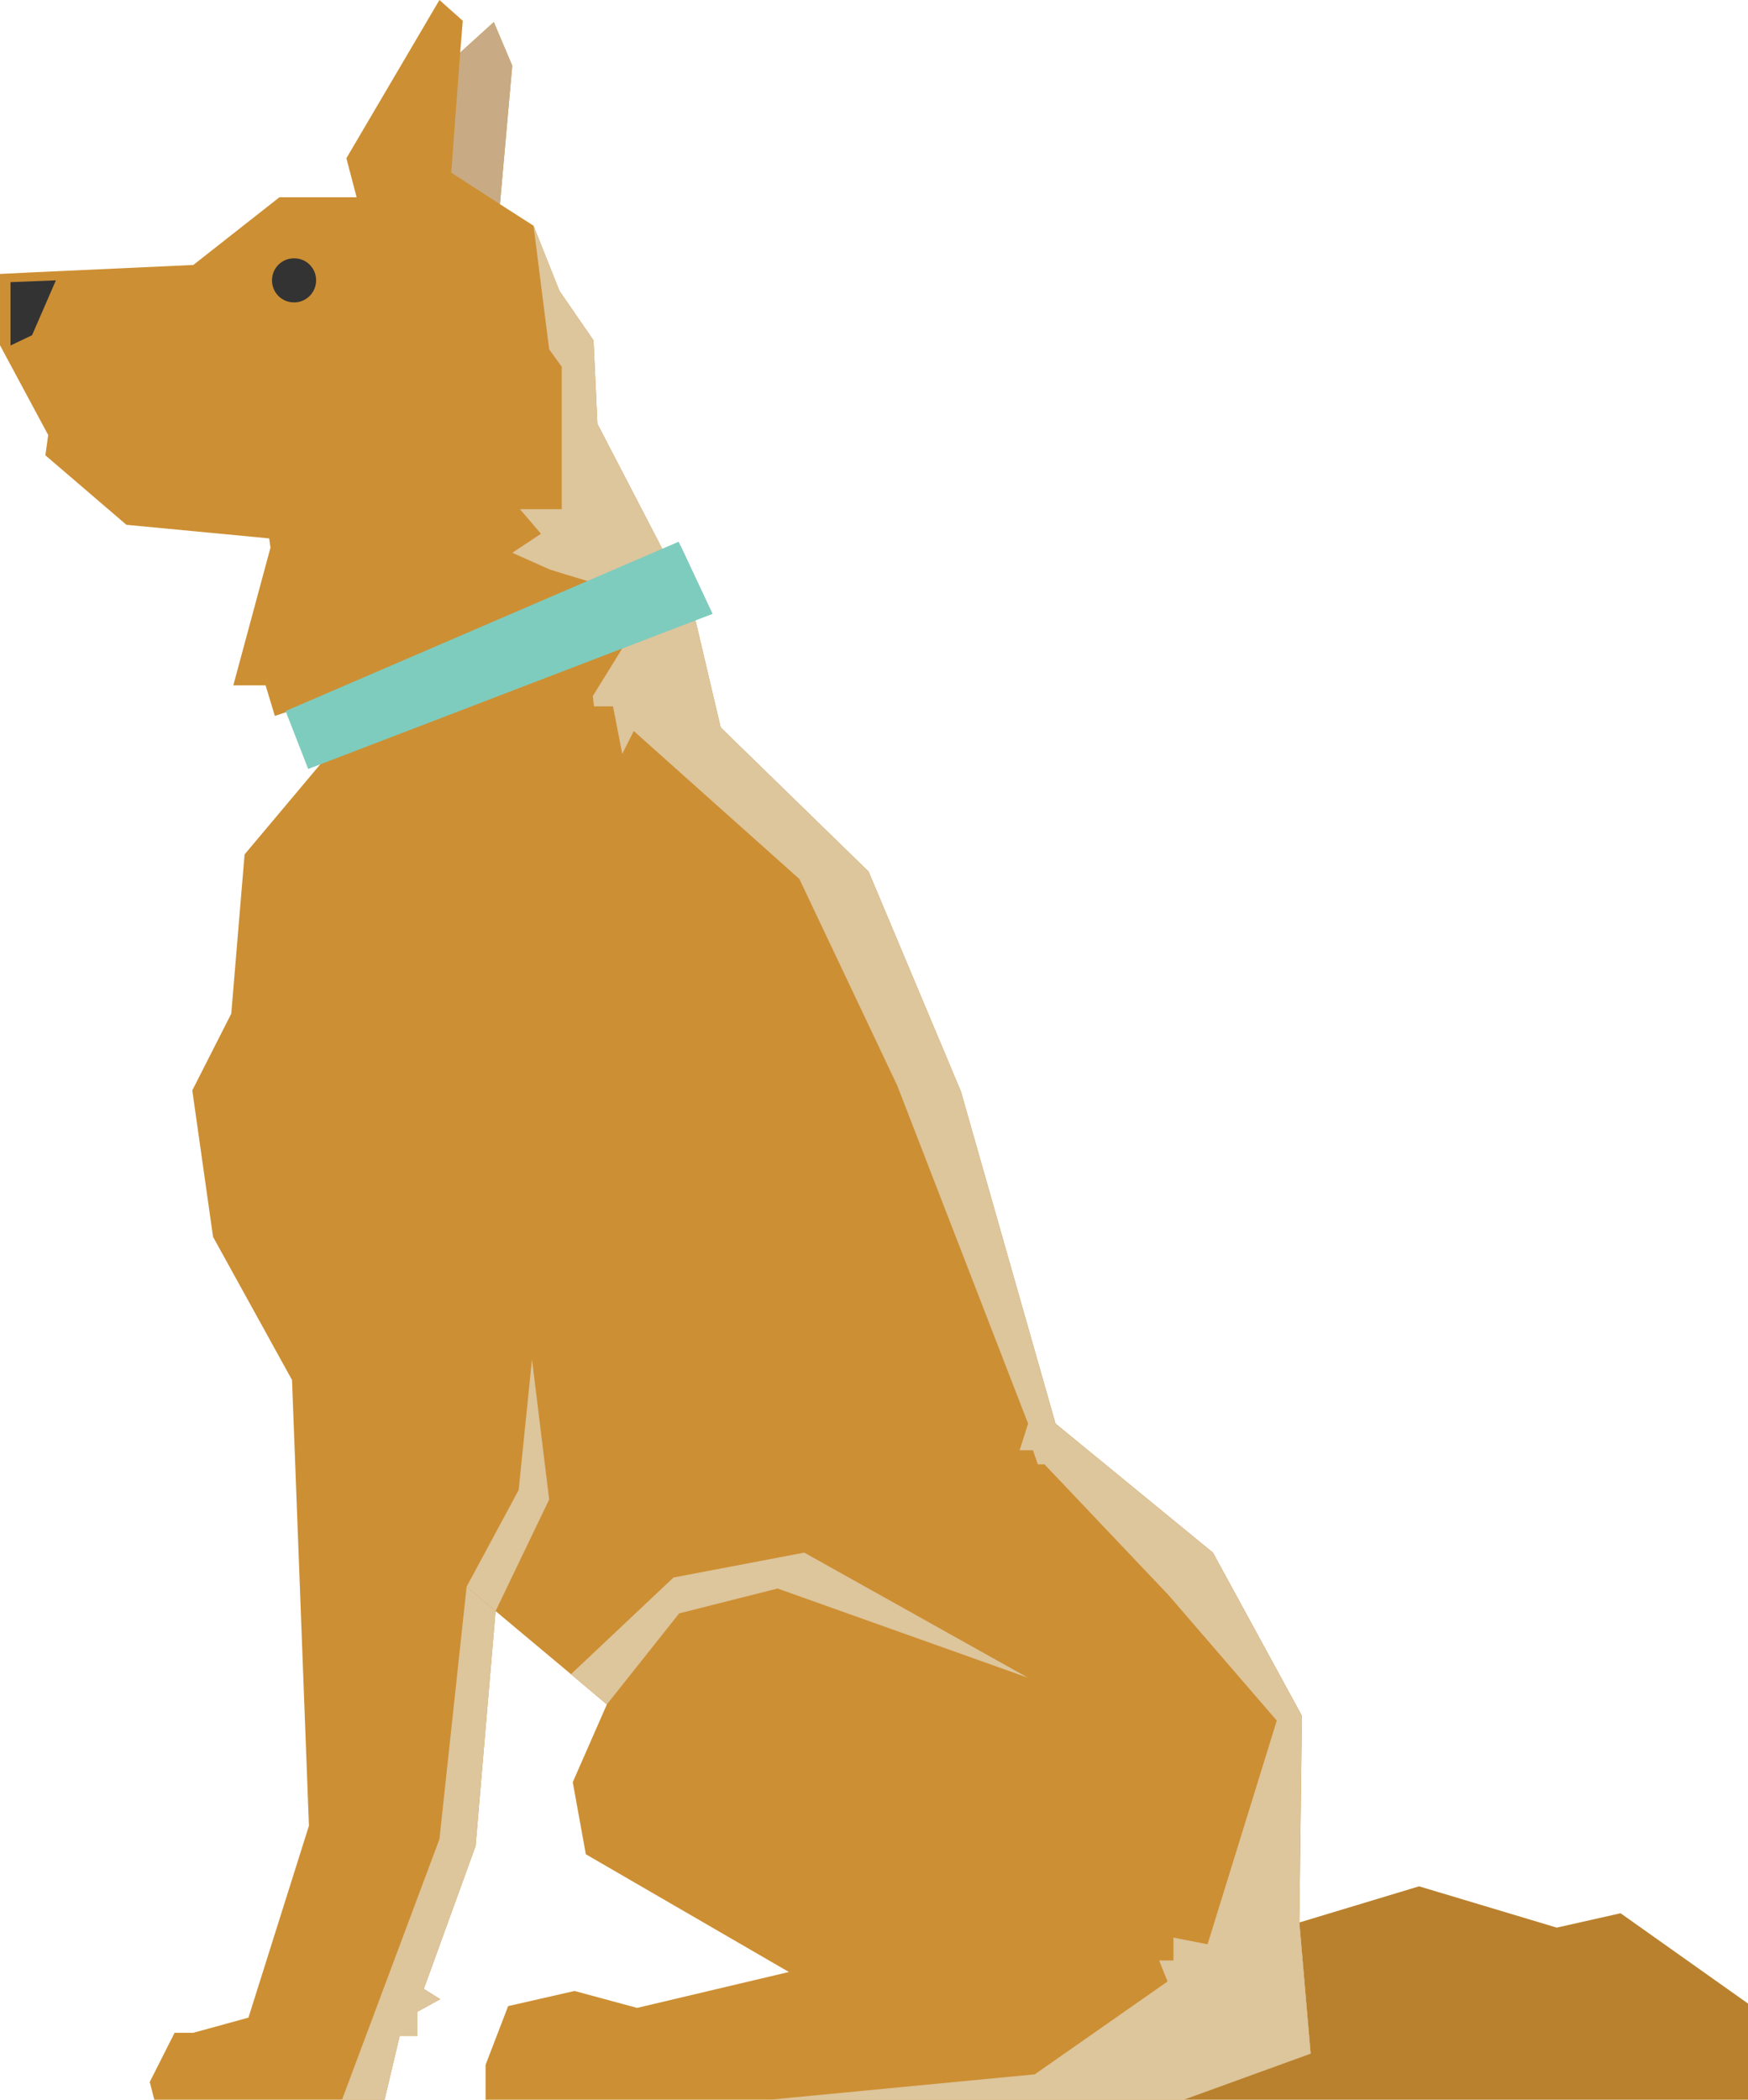
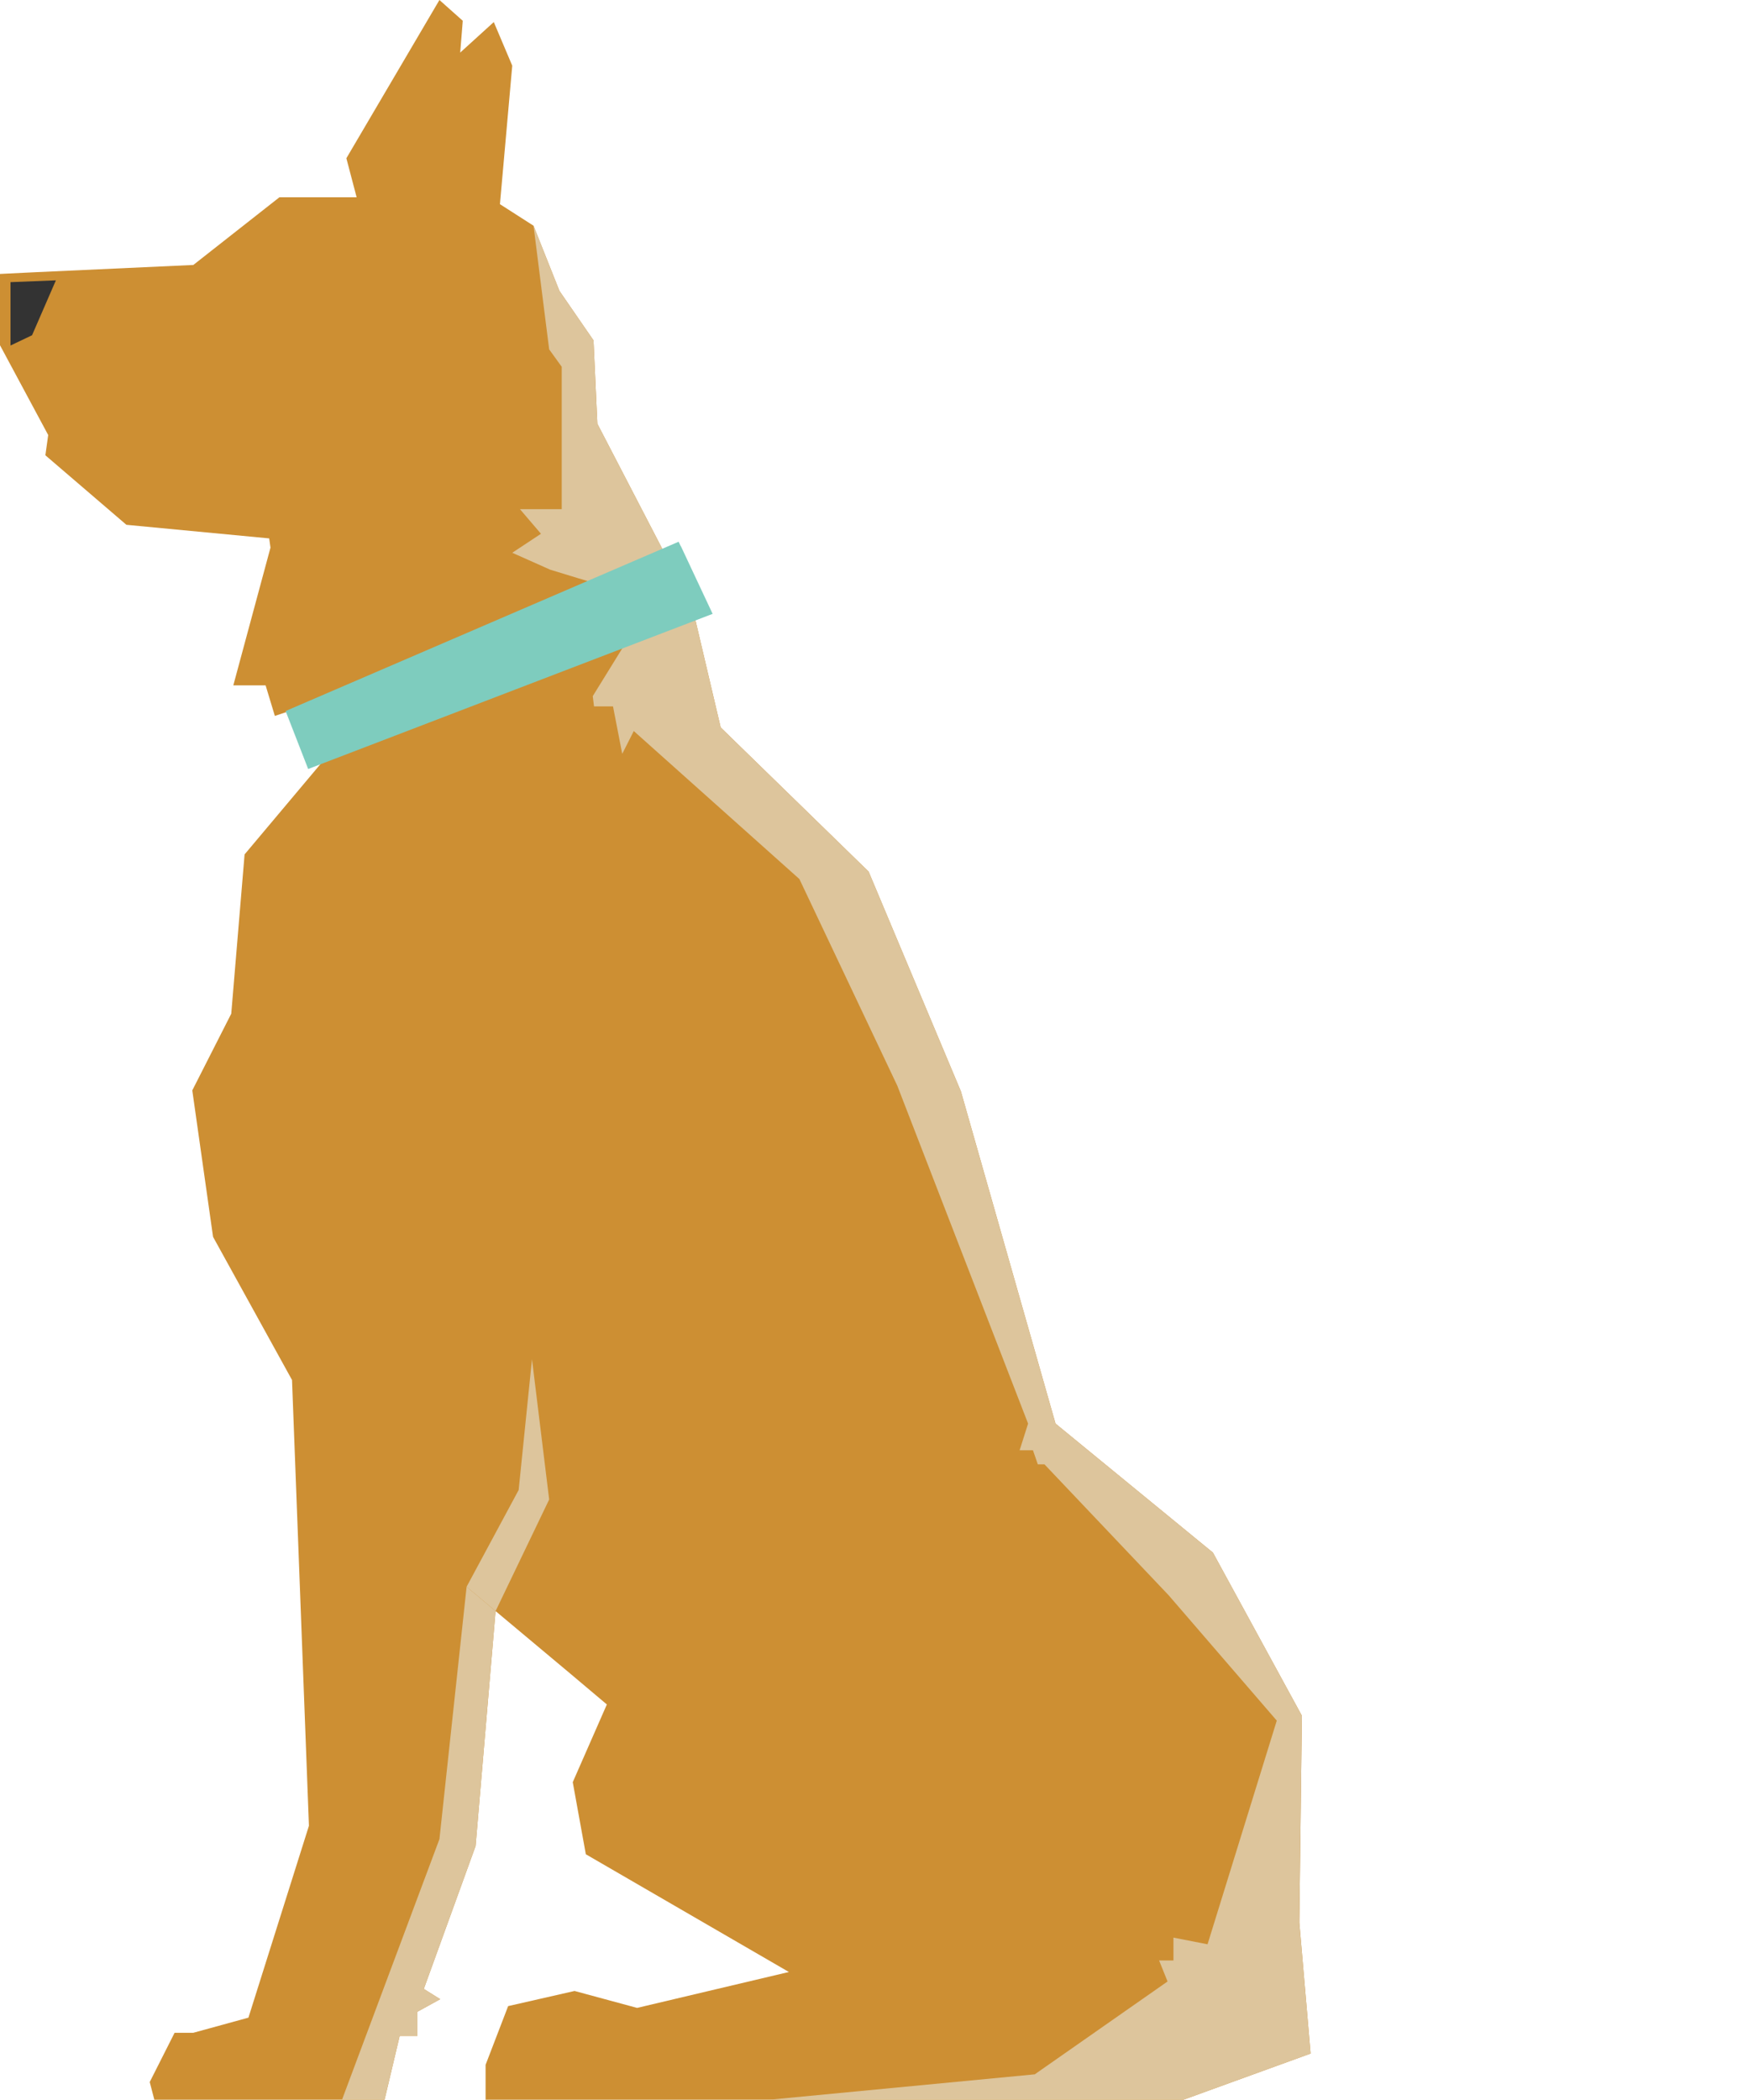
<svg xmlns="http://www.w3.org/2000/svg" viewBox="0 0 68.18 81.86">
  <defs>
    <style>.cls-1{fill:#7eccbe;}.cls-2{fill:#b9812e;}.cls-3{fill:#333;}.cls-4{fill:#cd8f33;}.cls-5{fill:#c8ab84;}.cls-5,.cls-6{mix-blend-mode:multiply;}.cls-6{fill:#ddc59c;}.cls-7{isolation:isolate;}</style>
  </defs>
  <g class="cls-7">
    <g id="Calque_2">
      <g id="Layer_1">
        <g>
          <polygon class="cls-4" points="51.12 80.06 46.16 81.86 18.94 81.86 18.94 80.5 19.82 78.21 22.41 77.62 24.85 78.28 30.77 76.88 22.85 72.29 22.34 69.48 23.67 66.45 22.27 65.27 19.33 62.81 18.55 71.97 16.53 77.54 17.17 77.94 16.28 78.43 16.28 79.37 15.59 79.37 15 81.86 6.02 81.86 5.84 81.17 6.81 79.25 7.54 79.25 9.69 78.66 12.05 71.18 11.39 53.8 8.31 48.22 7.5 42.51 9.02 39.52 9.54 33.31 12.65 29.61 11.84 27.54 10.72 27.91 10.36 26.72 9.1 26.72 10.55 21.35 10.5 20.99 4.93 20.46 1.77 17.75 1.88 16.96 0 13.46 0 10.68 1.43 10.61 7.54 10.33 10.9 7.69 13.91 7.69 13.51 6.17 17.14 0 18.05 .81 17.95 2.05 19.26 .86 19.98 2.56 19.5 7.96 20.81 8.8 21.82 11.34 23.15 13.27 23.3 16.52 25.88 21.49 25.94 21.61 25.97 21.65 27.1 24.06 27.1 24.07 28.11 28.36 33.88 33.98 37.48 42.55 41.17 55.5 47.31 60.53 50.78 66.89 50.68 74.95 51.12 80.06" />
-           <polygon class="cls-2" points="68.18 78.11 68.18 81.86 46.16 81.86 51.12 80.06 50.68 74.95 55.35 73.54 60.72 75.15 63.21 74.59 68.18 78.11" />
-           <polygon class="cls-5" points="19.98 2.56 19.5 7.96 17.6 6.73 17.95 2.05 19.26 .86 19.98 2.56" />
-           <polygon class="cls-6" points="40.1 65.41 30.33 61.93 26.49 62.9 23.67 66.45 22.27 65.27 26.27 61.5 31.37 60.53 40.1 65.41" />
          <polygon class="cls-6" points="18.55 71.97 16.53 77.54 17.17 77.94 16.28 78.43 16.28 79.37 15.59 79.37 15 81.86 13.34 81.86 17.14 71.7 18.2 61.86 19.33 62.81 18.55 71.97" />
          <polygon class="cls-3" points="2.18 10.93 1.25 13.07 .41 13.47 .41 11 2.18 10.93" />
          <polygon class="cls-6" points="18.2 61.86 20.23 58.09 20.75 52.99 21.42 58.46 19.33 62.81 18.2 61.86" />
          <polygon class="cls-6" points="51.12 80.06 46.16 81.86 30.01 81.86 40.36 80.87 45.54 77.25 45.21 76.43 45.77 76.43 45.77 75.54 47.1 75.8 49.8 67.08 45.58 62.19 40.74 57.09 40.48 57.09 40.29 56.54 39.77 56.54 40.1 55.5 35 42.33 31.18 34.27 24.72 28.5 24.27 29.39 23.91 27.54 23.17 27.54 23.12 27.14 24.27 25.28 22.91 22.65 22.54 22.54 21.46 22.21 19.98 21.55 21.1 20.81 20.28 19.85 21.91 19.85 21.91 14.3 21.42 13.62 20.81 8.8 21.82 11.34 23.15 13.27 23.3 16.52 25.88 21.49 25.94 21.61 25.97 21.65 27.1 24.06 27.1 24.07 28.11 28.36 33.88 33.98 37.48 42.55 41.17 55.5 47.31 60.53 50.78 66.89 50.68 74.95 51.12 80.06" />
          <polygon class="cls-1" points="27.8 23.93 12.02 29.98 11.14 27.72 26.47 21.12 26.53 21.25 26.57 21.32 27.79 23.92 27.8 23.93" />
-           <path class="cls-3" d="m12.33,10.93c0,.47-.38.86-.86.86s-.86-.38-.86-.86.38-.86.86-.86.86.38.86.86Z" />
        </g>
      </g>
    </g>
  </g>
</svg>